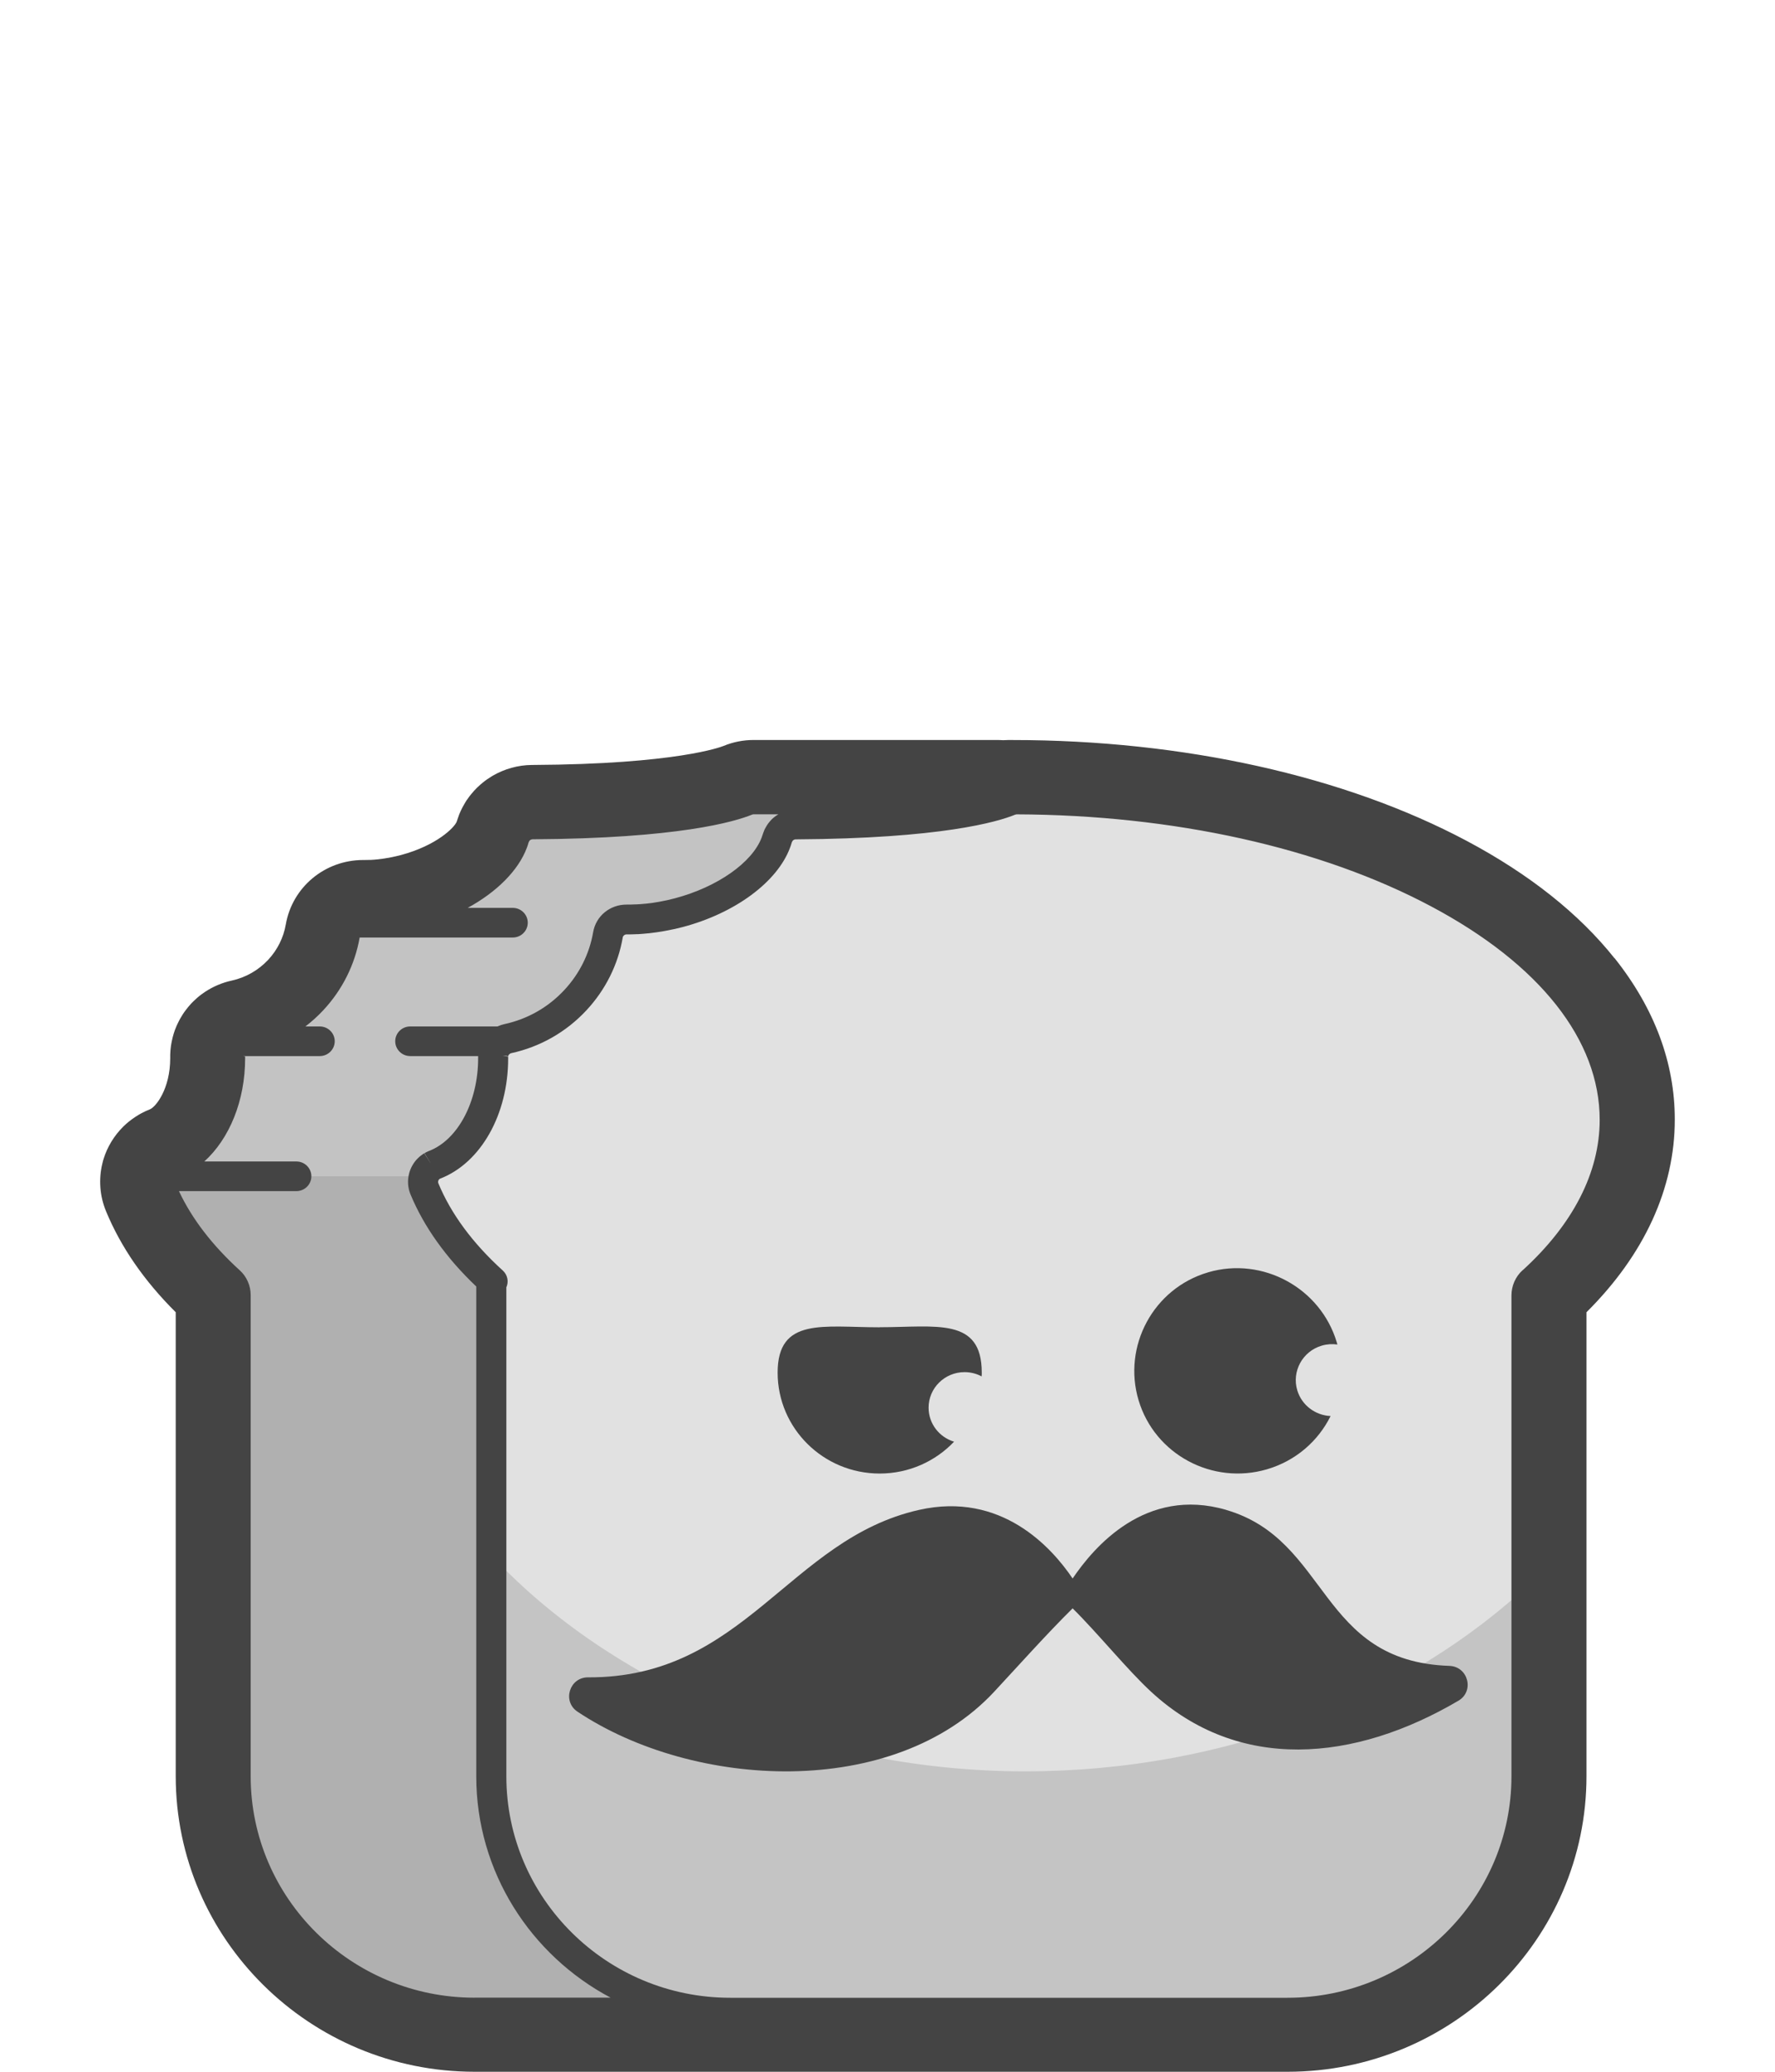
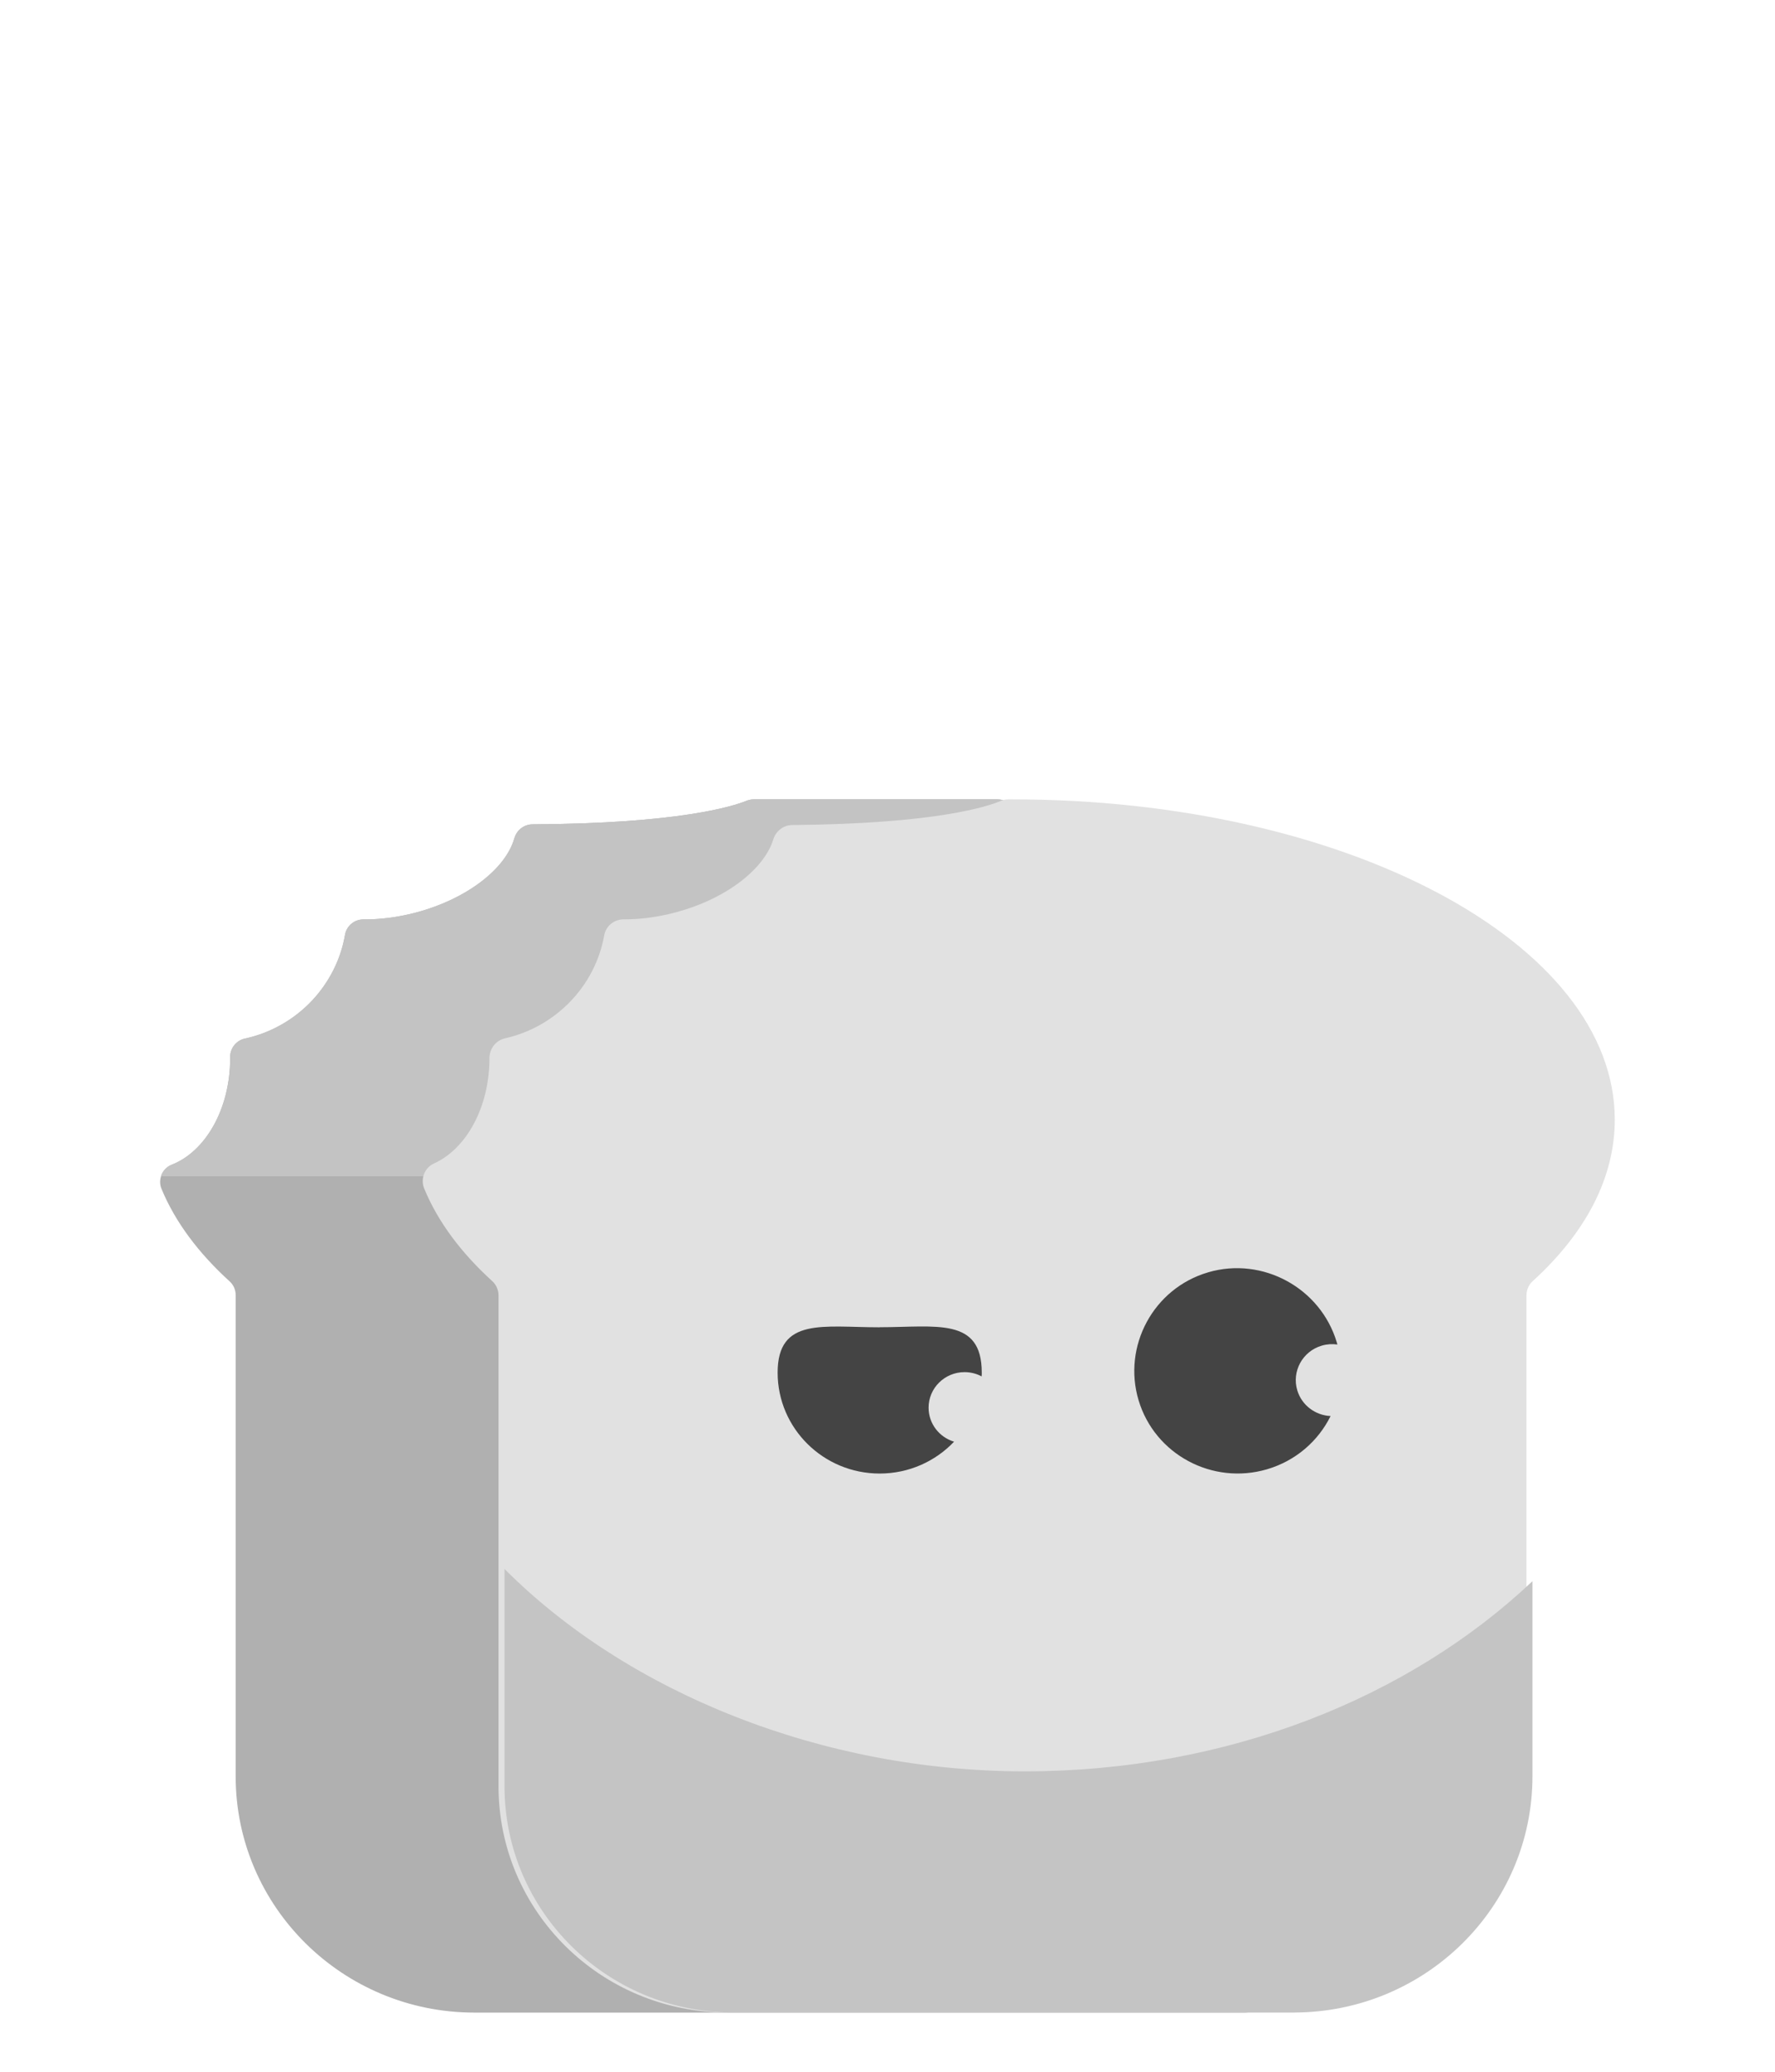
<svg xmlns="http://www.w3.org/2000/svg" width="48" height="56" viewBox="0 0 48 56" fill="none">
  <path d="M27.482 22.113C27.482 21.834 27.253 21.607 26.971 21.607H20.383C20.315 21.607 20.248 21.621 20.185 21.647C19.838 21.788 18.384 22.261 14.402 22.282C14.169 22.282 13.972 22.44 13.909 22.661C13.678 23.478 12.639 24.297 11.253 24.666C10.761 24.796 10.278 24.856 9.831 24.853C9.586 24.852 9.373 25.027 9.331 25.266C9.215 25.943 8.899 26.552 8.449 27.036C7.969 27.55 7.336 27.92 6.62 28.075C6.386 28.125 6.223 28.336 6.224 28.574C6.224 28.584 6.224 28.595 6.224 28.606C6.224 29.975 5.557 31.128 4.644 31.484C4.388 31.584 4.262 31.884 4.368 32.136C4.737 33.029 5.367 33.87 6.21 34.636C6.316 34.731 6.373 34.867 6.373 35.008V48.014C6.373 51.541 9.266 54.401 12.834 54.401H33.661C33.943 54.401 34.171 54.175 34.171 53.896V35.006C34.171 34.867 34.229 34.731 34.333 34.638C35.747 33.355 36.559 31.861 36.559 30.267C36.559 26.939 33.029 24.05 27.849 22.602C27.631 22.54 27.48 22.341 27.48 22.115L27.482 22.113Z" fill="#B0B0B0" />
  <path d="M22.392 22.778H28.455C28.256 22.717 28.056 22.657 27.851 22.6C27.632 22.539 27.481 22.339 27.481 22.113C27.481 21.834 27.253 21.607 26.97 21.607H20.383C20.315 21.607 20.248 21.621 20.184 21.647C19.838 21.788 18.383 22.261 14.401 22.282C14.308 22.282 14.221 22.308 14.146 22.353C14.125 22.365 14.103 22.381 14.083 22.396C14.08 22.397 14.078 22.401 14.075 22.402C14.058 22.416 14.041 22.431 14.025 22.448C14.021 22.454 14.016 22.46 14.011 22.466C13.999 22.48 13.988 22.494 13.977 22.511C13.97 22.522 13.963 22.535 13.957 22.546C13.951 22.557 13.943 22.569 13.938 22.58C13.928 22.605 13.917 22.631 13.909 22.658C13.898 22.698 13.884 22.737 13.87 22.776C13.577 23.553 12.572 24.313 11.253 24.664C10.956 24.743 10.664 24.795 10.38 24.824C10.192 24.842 10.007 24.852 9.83 24.85C9.585 24.849 9.372 25.023 9.331 25.263C9.214 25.94 8.899 26.549 8.449 27.033C7.969 27.547 7.336 27.917 6.62 28.072C6.561 28.084 6.508 28.107 6.46 28.138C6.314 28.23 6.222 28.392 6.224 28.571C6.224 28.581 6.224 28.592 6.224 28.603C6.224 29.972 5.556 31.125 4.643 31.481C4.497 31.537 4.395 31.657 4.352 31.795H13.611L14.931 28.228L15.359 28.256L19.762 26.426L18.222 25.252L22.912 23.608L22.39 22.776L22.392 22.778Z" fill="#C3C3C3" />
  <path d="M27.381 21.607C27.349 21.607 27.319 21.607 27.287 21.607C27.287 21.607 27.286 21.607 27.284 21.607C27.278 21.607 27.272 21.607 27.267 21.607C27.196 21.607 27.126 21.622 27.059 21.65C26.724 21.794 25.331 22.267 21.424 22.301C21.184 22.302 20.981 22.465 20.911 22.691C20.661 23.496 19.632 24.301 18.264 24.663C17.78 24.792 17.303 24.852 16.864 24.85C16.606 24.85 16.384 25.031 16.339 25.283C16.092 26.66 15.027 27.757 13.658 28.066C13.408 28.122 13.236 28.348 13.236 28.601V28.604C13.236 29.93 12.608 31.055 11.739 31.447C11.478 31.564 11.365 31.867 11.472 32.128C11.84 33.022 12.469 33.863 13.312 34.629C13.42 34.728 13.481 34.868 13.481 35.015C13.481 36.814 13.481 48.281 13.481 48.281C13.481 51.659 16.25 54.399 19.669 54.399H34.819C38.386 54.399 41.279 51.54 41.279 48.013V35.015C41.279 34.868 41.339 34.727 41.448 34.629C42.858 33.347 43.667 31.857 43.667 30.265C43.667 25.482 36.374 21.607 27.381 21.607Z" fill="#E1E1E1" />
  <path d="M13.643 42.41C13.643 45.468 13.643 48.281 13.643 48.281C13.643 51.659 16.412 54.399 19.831 54.399H34.981C38.548 54.399 41.441 51.539 41.441 48.012V42.74C38.107 45.89 33.192 47.88 27.712 47.88C22.231 47.88 16.977 45.75 13.644 42.41H13.643Z" fill="#C4C4C4" />
-   <path d="M33.161 40.813C30.972 40.174 29.573 41.829 29.006 42.667C28.441 41.829 27.078 40.311 24.852 40.813C21.335 41.605 20.131 45.359 15.903 45.339C15.399 45.336 15.198 45.988 15.617 46.267C18.761 48.361 24.16 48.651 26.884 45.729C27.479 45.09 28.319 44.151 29.006 43.474C29.694 44.153 30.486 45.136 31.129 45.729C33.496 47.913 36.626 47.626 39.44 45.97C39.877 45.712 39.703 45.046 39.194 45.029C35.65 44.908 35.956 41.629 33.16 40.814L33.161 40.813Z" fill="#444444" />
  <path d="M23.79 35.875C25.313 35.875 26.549 35.596 26.549 37.101C26.549 37.135 26.549 37.17 26.545 37.204C26.407 37.13 26.25 37.089 26.083 37.089C25.547 37.089 25.111 37.519 25.111 38.05C25.111 38.483 25.401 38.849 25.8 38.969C25.297 39.499 24.581 39.83 23.788 39.83C22.265 39.83 21.029 38.608 21.029 37.103C21.029 35.597 22.265 35.877 23.788 35.877L23.79 35.875Z" fill="#444444" />
  <path d="M32.67 34.391C34.15 33.958 35.712 34.819 36.149 36.282C36.156 36.302 36.16 36.323 36.166 36.343C36.03 36.323 35.887 36.331 35.746 36.372C35.224 36.524 34.928 37.066 35.081 37.58C35.204 37.989 35.573 38.257 35.982 38.276C35.65 38.948 35.045 39.485 34.263 39.715C32.783 40.148 31.228 39.313 30.79 37.85C30.352 36.388 31.189 34.825 32.669 34.392L32.67 34.391Z" fill="#444444" />
-   <path d="M43.661 25.903C42.702 24.698 41.357 23.63 39.665 22.73C36.356 20.971 31.994 20.003 27.38 20.003C27.355 20.003 27.33 20.003 27.305 20.003H27.279C27.279 20.003 27.273 20.003 27.271 20.003H27.254C27.21 20.003 27.169 20.005 27.125 20.008C27.074 20.005 27.021 20.002 26.97 20.002H20.383C20.102 20.002 19.827 20.055 19.566 20.163C19.516 20.183 18.31 20.657 14.393 20.677C14.39 20.677 14.385 20.677 14.382 20.677C14.009 20.68 13.641 20.783 13.319 20.971C13.312 20.975 13.306 20.979 13.298 20.984C13.211 21.036 13.129 21.093 13.053 21.156C13.033 21.173 13.013 21.189 12.991 21.208C12.929 21.263 12.871 21.317 12.82 21.375C12.789 21.409 12.764 21.44 12.744 21.464C12.711 21.503 12.673 21.552 12.631 21.615C12.629 21.618 12.628 21.621 12.624 21.622C12.612 21.641 12.6 21.661 12.587 21.681C12.567 21.713 12.552 21.742 12.538 21.767C12.516 21.805 12.488 21.854 12.46 21.917C12.426 21.989 12.402 22.054 12.389 22.096C12.379 22.121 12.368 22.155 12.356 22.192C12.353 22.199 12.351 22.207 12.348 22.215C12.288 22.364 11.819 22.85 10.839 23.113C10.833 23.113 10.827 23.116 10.822 23.117C10.78 23.128 10.733 23.14 10.682 23.151H10.673L10.64 23.16C10.605 23.168 10.567 23.175 10.532 23.182L10.501 23.188H10.493C10.454 23.195 10.415 23.202 10.377 23.208H10.363L10.35 23.212C10.299 23.22 10.254 23.225 10.212 23.229C10.212 23.229 10.209 23.229 10.207 23.229C10.153 23.235 10.094 23.24 10.029 23.243H10.018H10.007C9.948 23.246 9.901 23.246 9.858 23.246H9.841C9.841 23.246 9.832 23.246 9.827 23.246H9.822C8.784 23.246 7.903 23.98 7.728 24.991C7.666 25.347 7.501 25.676 7.253 25.943C6.987 26.227 6.646 26.422 6.268 26.505C6.011 26.561 5.767 26.664 5.545 26.81C5.469 26.861 5.394 26.916 5.326 26.977C5.287 27.011 5.256 27.042 5.242 27.054C5.191 27.103 5.141 27.155 5.096 27.211C5.081 27.229 5.057 27.258 5.03 27.294C4.969 27.373 4.916 27.455 4.87 27.538C4.859 27.558 4.848 27.578 4.839 27.596C4.797 27.676 4.761 27.757 4.731 27.838C4.713 27.887 4.702 27.924 4.697 27.94C4.676 28.01 4.657 28.082 4.643 28.156C4.638 28.182 4.631 28.218 4.624 28.262C4.612 28.343 4.606 28.426 4.603 28.509C4.603 28.529 4.603 28.549 4.603 28.569C4.603 28.574 4.603 28.578 4.603 28.583V28.601C4.603 29.435 4.213 29.924 4.05 29.987C3.977 30.015 3.904 30.049 3.833 30.087C3.792 30.108 3.758 30.128 3.736 30.142C3.713 30.156 3.683 30.174 3.648 30.198C3.595 30.233 3.553 30.264 3.524 30.287C3.508 30.299 3.491 30.311 3.475 30.325C3.429 30.363 3.382 30.405 3.337 30.449C3.334 30.452 3.331 30.455 3.328 30.458C3.086 30.699 2.903 30.999 2.802 31.323C2.789 31.364 2.778 31.405 2.769 31.447C2.663 31.877 2.698 32.331 2.867 32.739C3.267 33.708 3.901 34.624 4.752 35.47V48.01C4.752 52.414 8.377 56 12.834 56H34.819C39.275 56 42.902 52.416 42.902 48.01V35.47C44.467 33.915 45.29 32.122 45.29 30.262C45.29 28.726 44.742 27.257 43.663 25.9L43.661 25.903ZM41.174 34.334C40.983 34.507 40.873 34.756 40.873 35.017V48.014C40.873 51.314 38.157 54 34.818 54H19.747C16.41 54 13.693 51.316 13.693 48.014V34.797C13.761 34.645 13.728 34.461 13.596 34.342C12.781 33.603 12.196 32.81 11.854 31.984C11.844 31.956 11.848 31.93 11.853 31.916C11.853 31.912 11.856 31.907 11.858 31.903C11.862 31.893 11.867 31.886 11.875 31.878C11.878 31.875 11.882 31.87 11.886 31.869L11.89 31.866L11.893 31.864L11.903 31.858C11.903 31.858 11.904 31.858 11.906 31.858C13.005 31.43 13.742 30.124 13.742 28.607V28.586C13.742 28.586 13.742 28.575 13.742 28.571C13.742 28.566 13.742 28.56 13.742 28.56L13.343 28.486L13.744 28.549C13.744 28.549 13.745 28.541 13.749 28.532C13.75 28.528 13.752 28.523 13.753 28.52V28.517C13.753 28.517 13.759 28.509 13.761 28.508C13.761 28.508 13.766 28.502 13.767 28.502C13.769 28.498 13.772 28.497 13.778 28.491C13.781 28.488 13.784 28.486 13.787 28.483C13.798 28.475 13.807 28.472 13.818 28.469C14.604 28.299 15.309 27.898 15.857 27.31C16.372 26.758 16.714 26.075 16.841 25.337C16.849 25.292 16.892 25.258 16.939 25.257C17.023 25.257 17.111 25.257 17.217 25.251H17.25C17.349 25.244 17.442 25.237 17.527 25.228C17.53 25.228 17.534 25.228 17.537 25.228C17.607 25.22 17.677 25.212 17.749 25.201L17.788 25.195C17.847 25.186 17.906 25.177 17.967 25.166L18.023 25.155C18.079 25.145 18.133 25.134 18.189 25.122L18.249 25.11C18.321 25.093 18.392 25.076 18.459 25.059C18.462 25.059 18.467 25.057 18.47 25.056C19.881 24.681 21.016 23.842 21.362 22.919C21.379 22.873 21.395 22.83 21.406 22.789C21.409 22.781 21.412 22.772 21.416 22.76L21.435 22.727C21.435 22.727 21.44 22.721 21.443 22.718C21.444 22.717 21.448 22.715 21.449 22.714C21.452 22.712 21.454 22.709 21.457 22.707C21.458 22.707 21.462 22.704 21.465 22.703C21.465 22.703 21.466 22.703 21.468 22.701C21.483 22.692 21.499 22.688 21.516 22.688C25.45 22.666 26.978 22.215 27.451 22.021C27.464 22.017 27.476 22.014 27.488 22.012C31.732 22.027 35.711 22.909 38.702 24.5C41.641 26.063 43.259 28.112 43.259 30.27C43.259 31.691 42.537 33.098 41.172 34.339L41.174 34.334ZM12.834 53.998C9.496 53.998 6.779 51.314 6.779 48.013V35.006C6.779 34.751 6.672 34.509 6.486 34.339C5.742 33.663 5.189 32.943 4.839 32.196H8.015C8.239 32.196 8.42 32.016 8.42 31.795C8.42 31.574 8.239 31.395 8.015 31.395H5.525C6.206 30.778 6.629 29.751 6.629 28.604V28.583C6.629 28.583 6.629 28.572 6.629 28.567C6.629 28.563 6.629 28.557 6.629 28.557L6.571 28.546H8.647C8.87 28.546 9.052 28.366 9.052 28.145C9.052 27.924 8.87 27.745 8.647 27.745H8.259C8.431 27.613 8.593 27.467 8.743 27.306C9.257 26.755 9.597 26.076 9.726 25.341H13.867C14.09 25.341 14.272 25.162 14.272 24.941C14.272 24.72 14.09 24.54 13.867 24.54H12.648C13.43 24.112 14.016 23.533 14.247 22.916C14.264 22.87 14.28 22.827 14.29 22.786C14.293 22.778 14.297 22.769 14.301 22.756L14.32 22.724C14.32 22.724 14.325 22.718 14.328 22.715C14.329 22.714 14.332 22.712 14.334 22.71C14.337 22.709 14.338 22.706 14.342 22.704C14.343 22.704 14.346 22.701 14.349 22.7C14.349 22.7 14.351 22.7 14.352 22.7C14.368 22.691 14.383 22.686 14.401 22.686C18.335 22.664 19.862 22.213 20.336 22.02C20.352 22.014 20.365 22.011 20.379 22.011H21.05C21.047 22.011 21.045 22.014 21.042 22.015C21.003 22.038 20.968 22.063 20.935 22.089C20.927 22.095 20.921 22.101 20.913 22.107C20.882 22.133 20.858 22.158 20.836 22.183C20.825 22.193 20.816 22.206 20.805 22.219L20.803 22.222C20.785 22.244 20.767 22.265 20.754 22.287C20.749 22.293 20.744 22.301 20.74 22.308C20.73 22.322 20.723 22.336 20.715 22.351L20.71 22.359C20.698 22.379 20.687 22.399 20.677 22.419C20.665 22.445 20.656 22.473 20.643 22.505C20.639 22.516 20.634 22.528 20.631 22.54C20.629 22.545 20.626 22.552 20.625 22.557C20.617 22.585 20.608 22.611 20.597 22.638C20.342 23.315 19.401 23.975 18.259 24.279C18.256 24.279 18.251 24.281 18.248 24.282C18.186 24.299 18.124 24.314 18.061 24.328L18.009 24.339C17.961 24.35 17.912 24.359 17.864 24.368L17.816 24.377C17.765 24.387 17.714 24.394 17.663 24.402L17.63 24.407C17.568 24.416 17.507 24.423 17.454 24.428C17.451 24.428 17.447 24.428 17.444 24.428C17.367 24.436 17.288 24.442 17.203 24.446H17.178H17.17C17.085 24.45 17.01 24.453 16.942 24.451C16.493 24.451 16.115 24.761 16.04 25.197C15.939 25.782 15.669 26.323 15.259 26.762C14.825 27.229 14.264 27.547 13.641 27.682C13.533 27.706 13.429 27.749 13.334 27.812C13.301 27.834 13.27 27.857 13.242 27.883C13.23 27.894 13.219 27.903 13.207 27.917C13.185 27.938 13.163 27.961 13.142 27.987C13.132 27.998 13.123 28.009 13.115 28.02C13.089 28.055 13.065 28.089 13.045 28.124L13.034 28.144C13.016 28.179 13 28.216 12.986 28.254C12.982 28.267 12.977 28.28 12.972 28.297C12.963 28.328 12.955 28.359 12.947 28.394C12.944 28.408 12.943 28.422 12.94 28.434C12.934 28.474 12.93 28.512 12.93 28.551C12.93 28.558 12.93 28.566 12.93 28.572V28.603C12.93 29.774 12.387 30.804 11.608 31.108C11.577 31.12 11.547 31.134 11.518 31.149C11.505 31.155 11.493 31.163 11.48 31.171L11.639 31.433C11.639 31.433 11.637 31.433 11.636 31.431L11.473 31.174C11.46 31.181 11.448 31.189 11.435 31.197C11.417 31.209 11.4 31.221 11.381 31.237C11.375 31.241 11.367 31.247 11.364 31.25C11.344 31.267 11.323 31.284 11.305 31.303C11.305 31.303 11.302 31.306 11.3 31.307C11.196 31.41 11.119 31.539 11.075 31.677C11.07 31.691 11.067 31.703 11.064 31.717C11.014 31.906 11.027 32.105 11.101 32.285C11.465 33.161 12.062 33.998 12.879 34.774V48.011C12.879 50.599 14.352 52.852 16.512 53.997H12.829L12.834 53.998Z" fill="#444444" />
-   <path d="M13.564 28.546H11.093C10.869 28.546 10.688 28.366 10.688 28.145C10.688 27.924 10.869 27.745 11.093 27.745H13.564C13.788 27.745 13.97 27.924 13.97 28.145C13.97 28.366 13.788 28.546 13.564 28.546Z" fill="#444444" />
</svg>